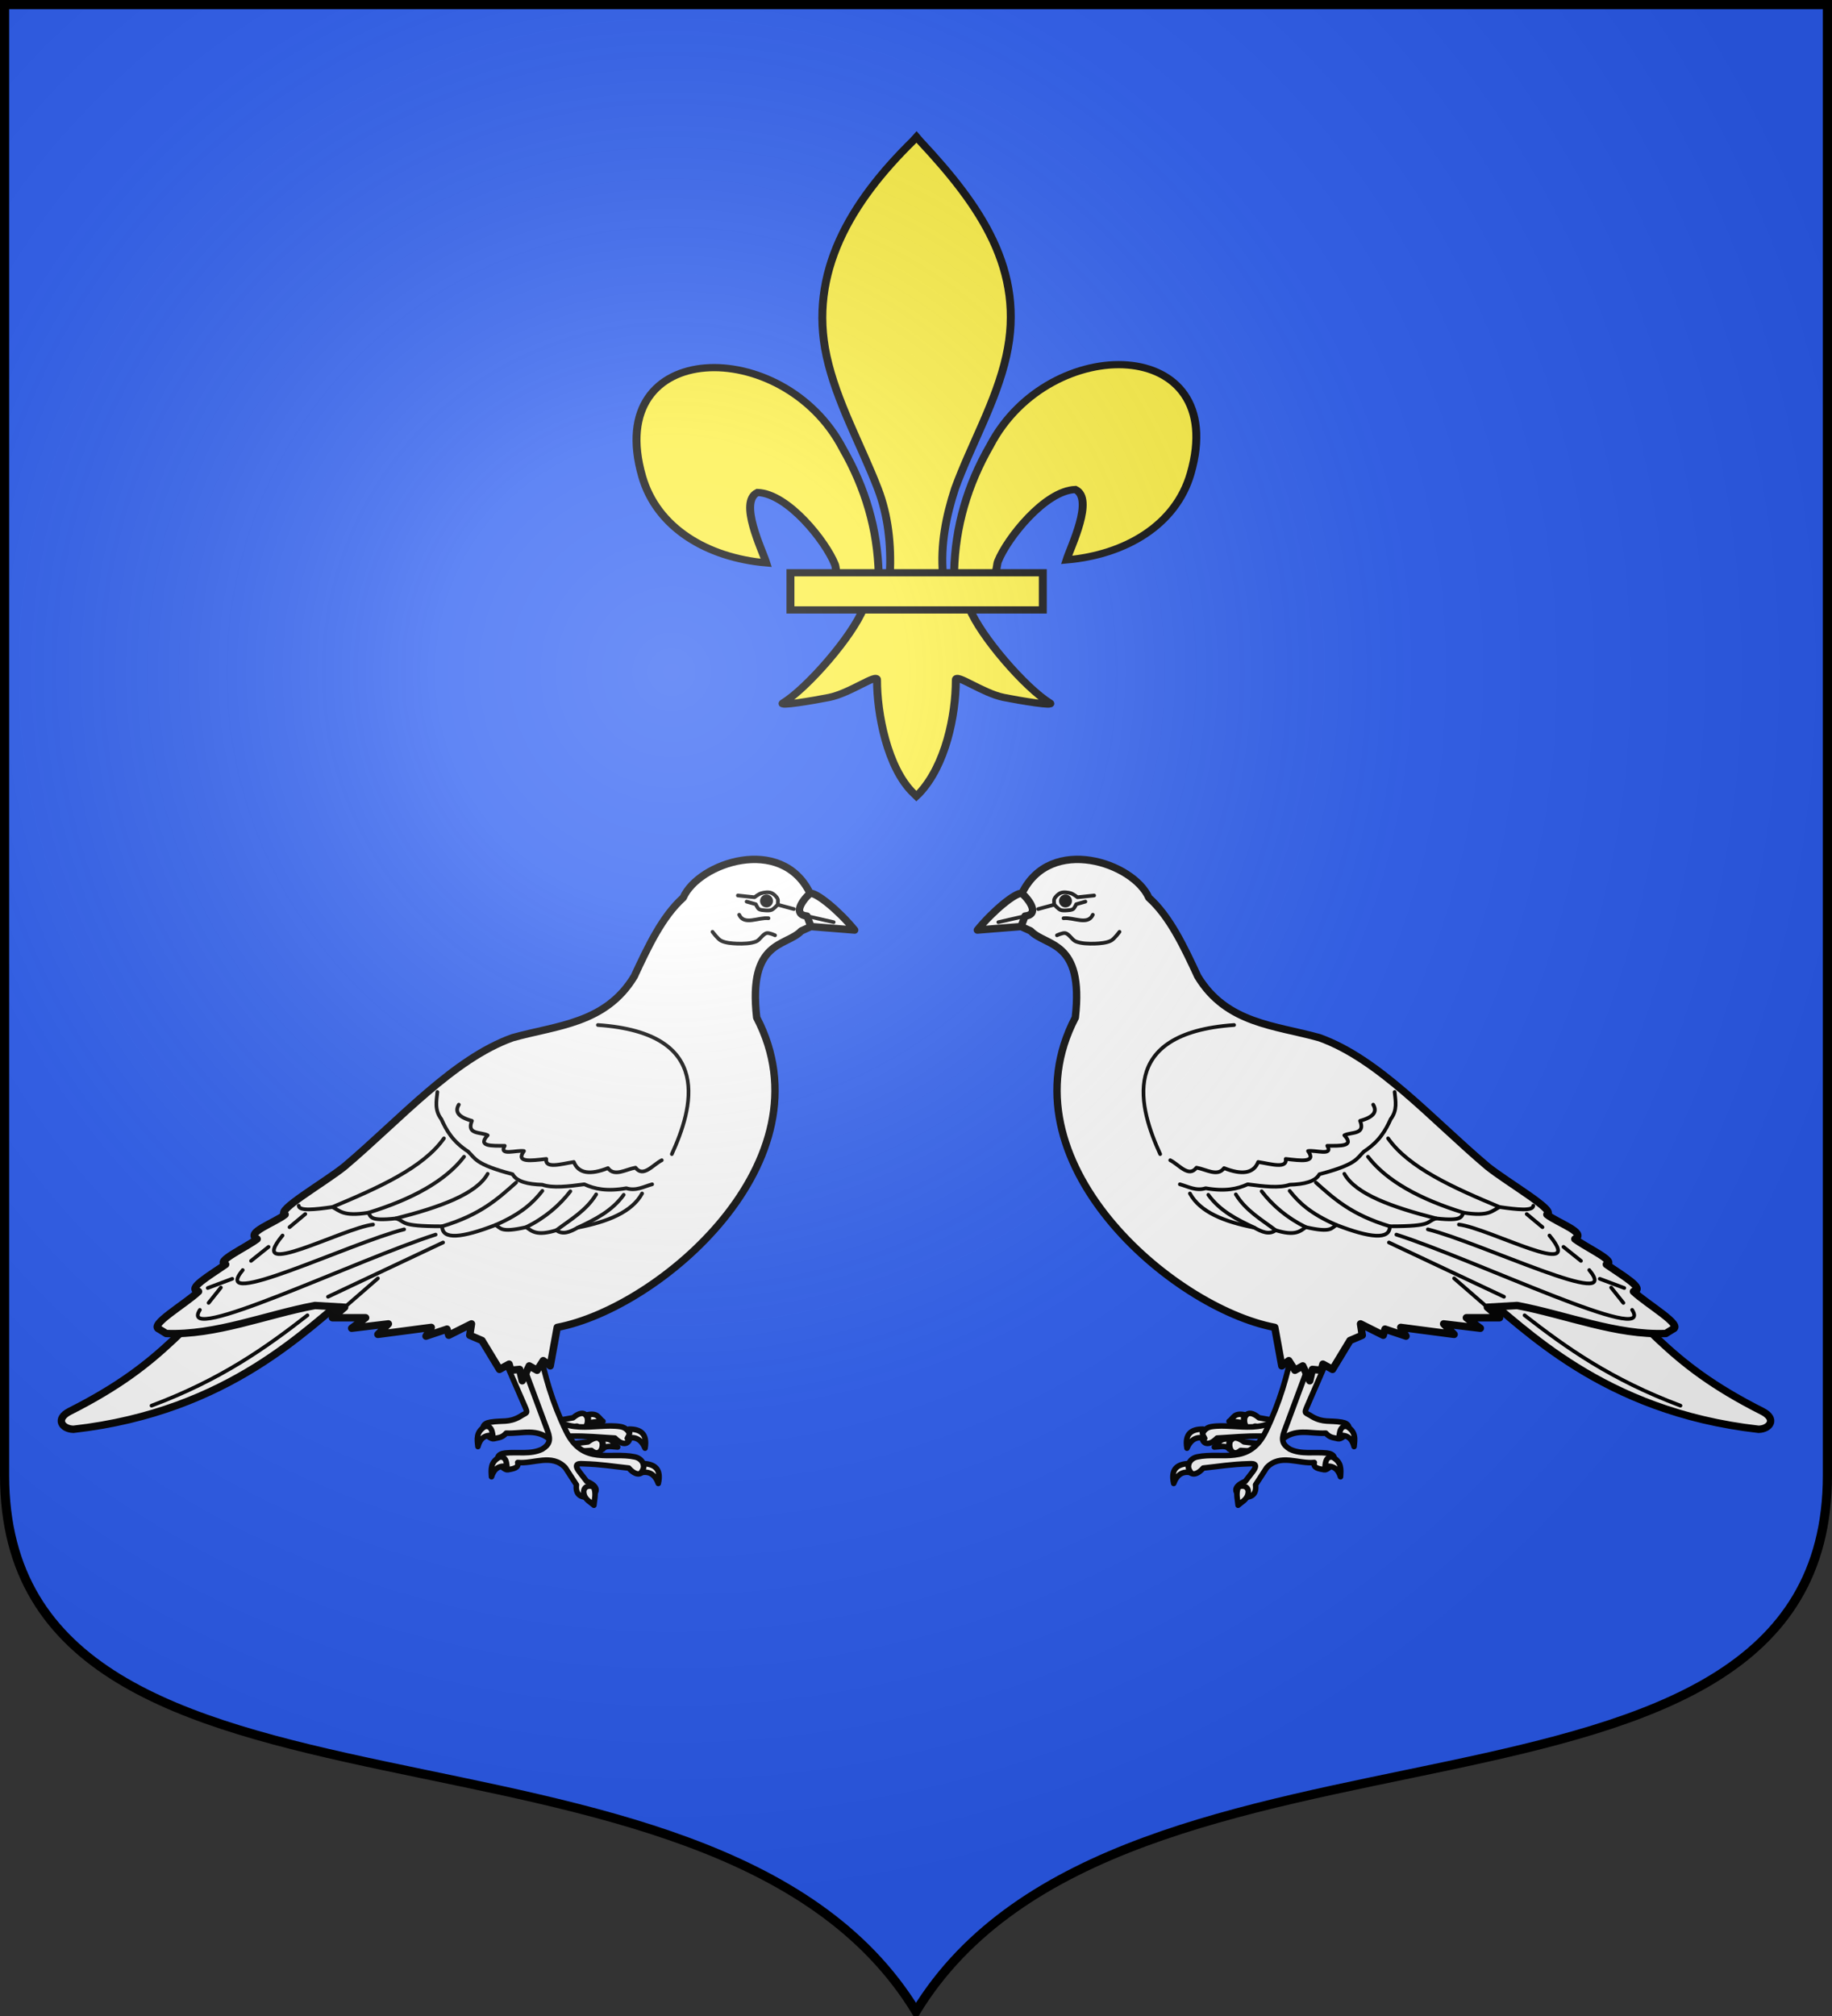
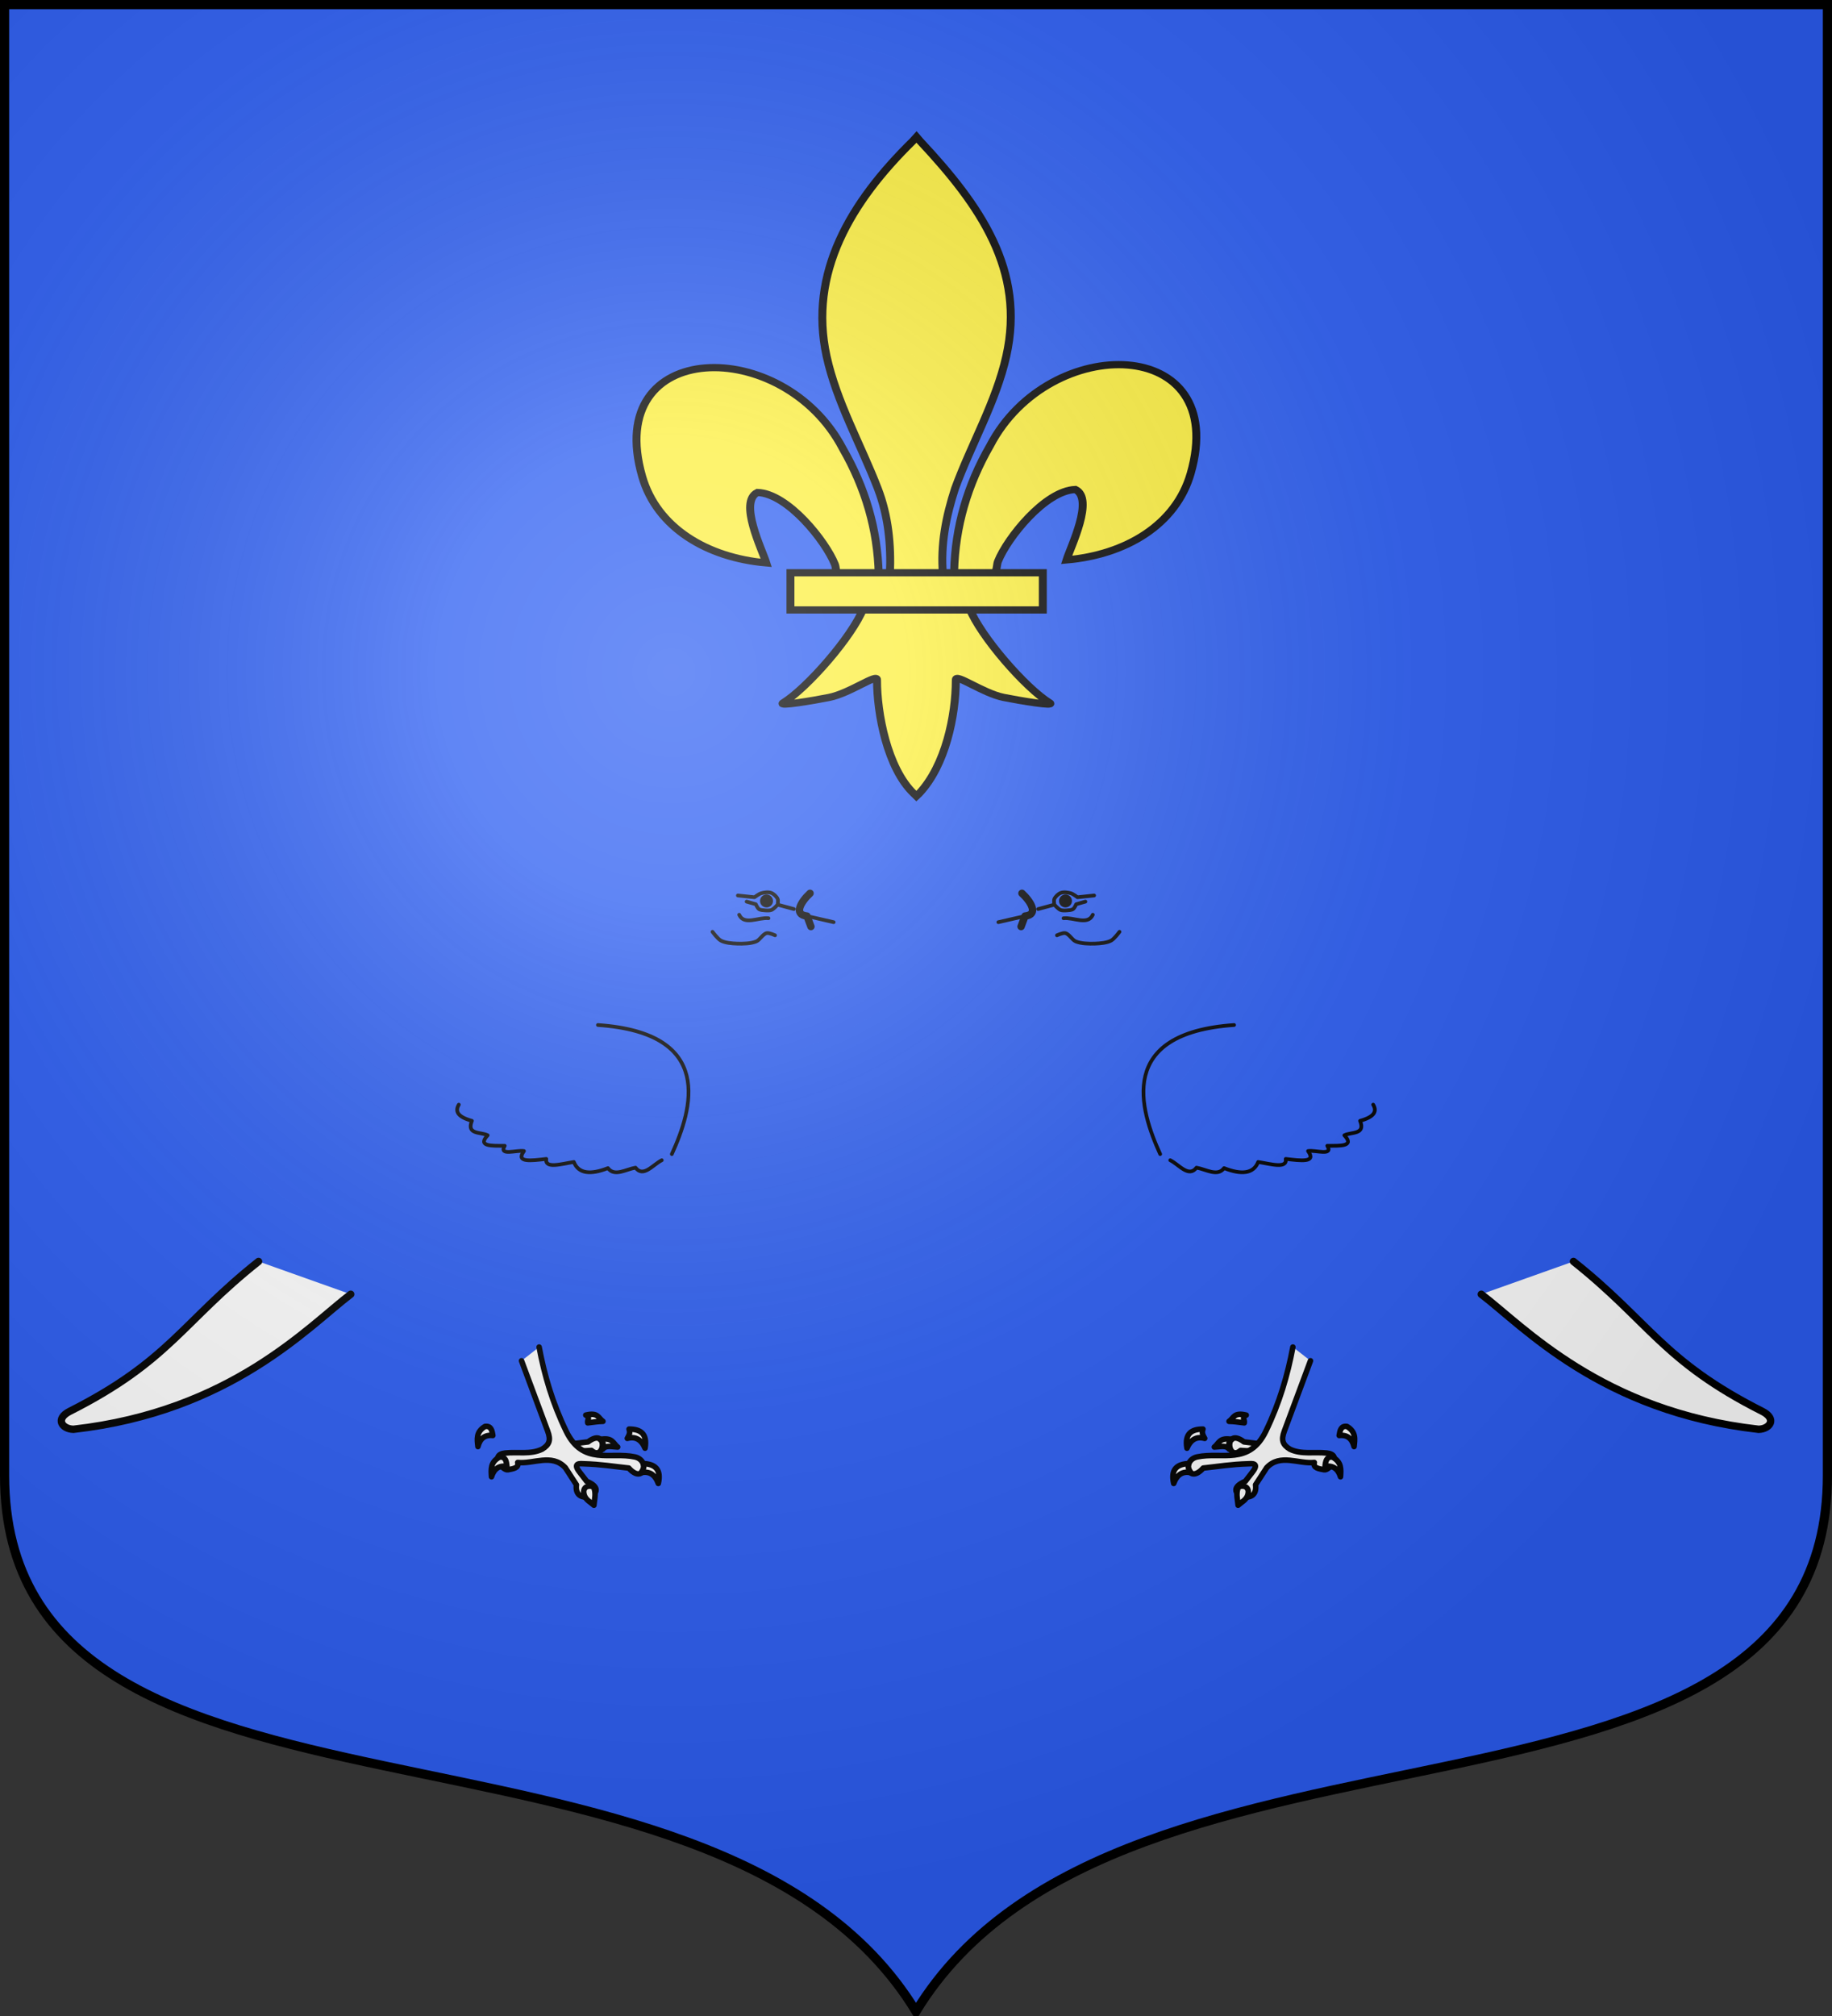
<svg xmlns="http://www.w3.org/2000/svg" xmlns:xlink="http://www.w3.org/1999/xlink" width="600" height="660" version="1.0">
  <rect width="100%" height="100%" fill="#333333" stroke="none" />
  <defs>
    <radialGradient id="c" cx="-80" cy="-80" r="405" gradientUnits="userSpaceOnUse">
      <stop offset="0" style="stop-color:#fff;stop-opacity:.31" />
      <stop offset=".19" style="stop-color:#fff;stop-opacity:.25" />
      <stop offset=".6" style="stop-color:#6b6b6b;stop-opacity:.125" />
      <stop offset="1" style="stop-color:#000;stop-opacity:.125" />
    </radialGradient>
    <path id="a" d="M-298.5-298.5V183c0 129.055 231.64 65.948 298.5 175.5C66.86 248.948 298.5 312.055 298.5 183v-481.5z" />
  </defs>
  <g transform="translate(300 300)">
    <use xlink:href="#a" width="744.094" height="1052.362" style="fill:#2b5df2" />
  </g>
  <g id="b">
-     <path d="m-796.66 147.092 5.645-.993c5.264-4.45 4.867 5.26 1.049 2.27l-6.474.688" style="fill:#fff;fill-opacity:1;fill-rule:nonzero;stroke:#000;stroke-width:1.5;stroke-linecap:round;stroke-linejoin:round;stroke-miterlimit:4;stroke-dasharray:none;stroke-opacity:1" transform="matrix(-1.21 0 0 1.21 -544.812 287.37)" />
-     <path d="m-812.18 124.34 8.066 18.538c1.021 2.347.573 1.63-1.357 2.95-3.013 1.668-4.588.925-7.918 1.462-4.306.695-.367 4.815.933 4.485 1.331-.338 2.189-.231 3.339-1.513 4.314.237 8.399-1.575 12.27 2.116l3.886.96c-2.117-2.462.243-2.247 1.044-2.264 4.777-.102 7.77.28 12.234.521 4.29 4.346 5.792-2.41 1.465-3.1-6.71-1.067-15.904 3.21-20.911-5.878-4.11-7.46-6.679-14.735-8.492-22.235" style="fill:#fff;fill-opacity:1;fill-rule:nonzero;stroke:#000;stroke-width:1.5;stroke-linecap:round;stroke-linejoin:round;stroke-miterlimit:4;stroke-dasharray:none;stroke-opacity:1" transform="matrix(-1.21 0 0 1.21 -544.812 287.37)" />
    <path d="M-816.763 153.895c.542-2.143 1.811-3.248 4.028-3-.211-1.36-.473-2.665-2.104-2.448-2.51 1.503-2.148 3.487-1.924 5.448M-787.575 145.382c3.395-.838 3.361.819 4.65 1.687-1.457.035-2.202.173-4.122.406-.188-.884.816-1.464-.528-2.093M-771.534 154.331c-.992-2.322-2.567-3.269-4.802-2.657.413-.737.877-1.454.473-2.505 3.106-.009 5.004 1.238 4.329 5.162M-792.658 153.323l5.689-.697c5.49-4.168 4.585 5.507.928 2.322l-6.5.348" style="fill:#fff;fill-opacity:1;fill-rule:nonzero;stroke:#000;stroke-width:1.5;stroke-linecap:round;stroke-linejoin:round;stroke-miterlimit:4;stroke-dasharray:none;stroke-opacity:1" transform="matrix(-1.21 0 0 1.21 -544.812 287.37)" />
    <path d="m-804.963 130.685 7.081 19.039c.892 2.399.487 3.657-1.51 4.876-3.095 1.507-6.629.682-9.983 1.044-4.337.469-.619 4.79.697 4.528 1.347-.268 3.1-.435 2.67-1.974 4.296.462 9.213-2.495 12.886 1.393l3.018 4.644c-.862 6.426 10.094 2.048 2.786-.929l-1.973-2.554c-1.985-2.569.36-2.23 1.16-2.205 4.777.148 7.745.686 12.19 1.16 4.058 4.565 5.91-2.104 1.625-3.018-6.644-1.417-14.05 2.373-18.574-6.965-3.714-7.665-5.896-15.17-7.314-22.754" style="fill:#fff;fill-opacity:1;fill-rule:nonzero;stroke:#000;stroke-width:1.5;stroke-linecap:round;stroke-linejoin:round;stroke-miterlimit:4;stroke-dasharray:none;stroke-opacity:1" transform="matrix(-1.21 0 0 1.21 -544.812 287.37)" />
    <path d="M-813.09 162.064c.654-2.112 1.979-3.15 4.18-2.786-.14-1.37-.334-2.685-1.974-2.554-2.584 1.37-2.327 3.37-2.206 5.34M-785.37 169.764c-.922-.838-2.22-1.43-2.627-2.791-.824-2.76 2.363-2.832 2.709-1.724.514 1.647.012 3.143-.082 4.515M-783.702 151.966c3.435-.66 3.52 1.117 4.761 2.052-1.457-.042-3.172-.598-4.022.575-.141-.893.57-1.929-.739-2.627M-767.946 163.867c-.87-2.372-2.392-3.4-4.656-2.905.451-.715.952-1.407.604-2.478 3.101.154 4.932 1.499 4.052 5.383" style="fill:#fff;fill-opacity:1;fill-rule:nonzero;stroke:#000;stroke-width:1.5;stroke-linecap:round;stroke-linejoin:round;stroke-miterlimit:4;stroke-dasharray:none;stroke-opacity:1" transform="matrix(-1.21 0 0 1.21 -544.812 287.37)" />
    <path d="M-234.407 406.673c11.387 8.647 32.4 31.723 75.065 36.537 3.06-.086 5.01-2.805 1.005-4.855-26.957-13.597-30.498-24.189-51.122-40.556" style="opacity:1;fill:#fff;fill-opacity:1;fill-rule:nonzero;stroke:#000;stroke-width:2;stroke-linecap:round;stroke-linejoin:round;stroke-miterlimit:4;stroke-dasharray:none;stroke-opacity:1" transform="translate(768.768 -68.36)scale(1.21)" />
-     <path d="M-370.808 308.135c4.278-5.245 10.356-10.208 12.076-9.945 7.723-15.886 30.194-8.248 34.334 1.184 5.64 5.069 9.473 13.153 13.26 21.31 7.773 12.836 20.987 13.233 32.913 16.575 16.127 5.768 30.484 22.155 45.464 34.808 5.367 4.341 18.991 12.123 16.101 13.023 2.768 2.233 10.997 4.96 7.577 6.63 3.126 2.367 11.57 6.184 8.525 6.867 4.336 3.029 10.761 6.7 7.34 7.34 3.59 3.409 13.632 9.162 10.655 10.183l-1.894 1.183c-13.418.535-26.836-5.043-40.254-7.577l-8.05.474 3.315 2.841h-8.998l3.788 2.842-9.945-1.184 2.842 2.841-14.444-1.894 1.42 2.368-5.683-1.894-.473 1.657-6.157-3.078.474 3.078-3.315 1.42-4.736 7.815-2.604-1.421-.474 1.658-2.368-.237-.71 3.078-1.895-4.025-2.13 1.184-1.658-2.605-1.894 1.42-1.895-10.418c-27.722-5.23-74.232-45.045-53.987-83.823 2.396-21.097-7.97-19.105-12.076-23.441l-2.605-1.184z" style="opacity:1;fill:#fff;fill-opacity:1;fill-rule:nonzero;stroke:#000;stroke-width:2;stroke-linecap:round;stroke-linejoin:round;stroke-miterlimit:4;stroke-dasharray:none;stroke-opacity:1" transform="translate(768.768 -68.36)scale(1.21)" />
    <path d="M-358.732 298.19c2.41 2.23 4.611 5.783.829 6.156l-1.066 2.842" style="opacity:1;fill:none;fill-opacity:1;fill-rule:nonzero;stroke:#000;stroke-width:2;stroke-linecap:round;stroke-linejoin:round;stroke-miterlimit:4;stroke-dasharray:none;stroke-opacity:1" transform="translate(768.768 -68.36)scale(1.21)" />
    <path d="m-357.903 304.346-7.222 1.658M-354.352 302.452l4.381-1.184s-.184-1.116 0-1.54c.29-.668 1.092-1.404 1.776-1.657.767-.283 1.94-.117 2.723.119.595.178 1.776 1.065 1.776 1.065l4.499-.473" style="opacity:1;fill:none;fill-opacity:1;fill-rule:nonzero;stroke:#000;stroke-width:1;stroke-linecap:round;stroke-linejoin:round;stroke-miterlimit:4;stroke-dasharray:none;stroke-opacity:1" transform="translate(768.768 -68.36)scale(1.21)" />
    <path d="M-349.971 301.268s1.051 1.173 1.658 1.42c.494.202 1.243.158 1.775.119.508-.037 1.24-.065 1.658-.355.38-.265.829-1.302.829-1.302l2.486-.71" style="opacity:1;fill:none;fill-opacity:1;fill-rule:nonzero;stroke:#000;stroke-width:1;stroke-linecap:round;stroke-linejoin:round;stroke-miterlimit:4;stroke-dasharray:none;stroke-opacity:1" transform="translate(768.768 -68.36)scale(1.21)" />
    <path d="M-345.709 300.262a1.243 1.243 0 1 1-2.486 0 1.243 1.243 0 1 1 2.486 0" style="opacity:1;fill:#000;fill-opacity:1;fill-rule:nonzero;stroke:#000;stroke-width:1;stroke-linecap:round;stroke-linejoin:round;stroke-miterlimit:4;stroke-dasharray:none;stroke-opacity:1" transform="translate(768.768 -68.36)scale(1.21)" />
    <path d="M-332.33 308.608s-1.39 1.9-2.25 2.368c-1.174.64-3.044.78-4.38.829-1.572.058-3.756.008-5.21-.592-1.005-.415-1.777-2.027-2.841-2.25-.683-.142-2.25.592-2.25.592M-347.485 304.938c2.644-.316 6.615 2.02 7.933-.947M-301.311 333.826c-31.86 2.19-25.545 22.796-20.009 34.926M-318.597 370.41c2.406 1.203 4.983 4.795 7.104 2.012 2.61.451 5.707 2.526 7.459.119 4.734 1.857 7.971 1.535 9.234-1.658 3.456.544 7.892 1.918 7.46-.829 4.101.484 8.388 1.073 6.037-2.13 1.94-.333 6.909 1.43 5.21-1.421 3.559.015 7.49.207 4.617-2.842 1.855-.94 5.815-.126 4.262-3.907 4.004-1.107 4.584-2.643 3.552-4.38" style="opacity:1;fill:none;fill-opacity:1;fill-rule:nonzero;stroke:#000;stroke-width:1;stroke-linecap:round;stroke-linejoin:round;stroke-miterlimit:4;stroke-dasharray:none;stroke-opacity:1" transform="translate(768.768 -68.36)scale(1.21)" />
-     <path d="M-315.992 376.921c2.275.624 4.42 1.897 6.985 1.066 5.263.935 8.612.195 11.366-1.066 4.323.575 8.589 1.09 11.366.119 3.928-.117 6.954-.836 8.05-2.842 10.356-2.73 10.07-4.32 12.077-6.156 4.166-2.725 5.856-5.725 7.222-8.761 1.873-2.447 1.314-4.894 1.065-7.34M-313.269 379.408c2.758 5.047 9.3 7.645 17.404 9.234 2.049 1.158 4.063 2.042 5.801.71 5.256 1.624 6.585.302 8.17-.828 7.068 1.616 6.877.175 8.287-.592 9.095 3.513 14.497 4.097 14.444.355 12.026.025 9.663-1.299 12.55-2.131 7.397.826 6.658-.566 7.458-1.54 6.856 1.071 7.622-.522 9.709-1.538 4.734.673 9.041 1.146 9.116-.355" style="opacity:1;fill:none;fill-opacity:1;fill-rule:nonzero;stroke:#000;stroke-width:1;stroke-linecap:round;stroke-linejoin:round;stroke-miterlimit:4;stroke-dasharray:none;stroke-opacity:1" transform="translate(768.768 -68.36)scale(1.21)" />
-     <path d="M-295.865 388.642c-4.694-2.19-9.288-4.52-12.431-8.88M-290.064 389.353c-3.858-2.902-8.1-5.326-10.774-9.709M-281.895 388.524c-5.162-2.564-9.003-5.883-11.958-9.708M-273.607 387.932c-7.098-3.078-10.254-6.157-12.668-9.235M-259.163 388.287c-10.407-3.116-15.134-7.494-20.009-11.84M-246.614 386.156c-11.824-3.015-21.807-6.556-24.862-12.076M-239.155 384.617c-11.966-3.692-20.905-8.622-25.928-15.154M-229.446 383.078c-12.458-5.217-24.547-10.584-30.19-18.588M-259.4 392.668l31.137 14.68M-257.387 390.537c21.271 6.787 70.181 30.383 63.814 20.363M-248.863 389.116c14.562 3.67 53.118 22.387 43.687 11.01M-240.457 387.814c8.17.986 34.798 15.398 24.507 2.96M-222.106 384.972l4.262 3.552M-212.161 393.852l4.736 3.788M-202.334 402.494l6.63 2.487M-199.256 404.862l3.315 4.144M-232.761 410.19l-8.998-7.814M-222.687 412.366c11.3 8.798 23.414 17.406 42.194 24.445" style="opacity:1;fill:none;fill-opacity:1;fill-rule:nonzero;stroke:#000;stroke-width:1;stroke-linecap:round;stroke-linejoin:round;stroke-miterlimit:4;stroke-dasharray:none;stroke-opacity:1" transform="translate(768.768 -68.36)scale(1.21)" />
  </g>
  <path d="M360.348 474.115c.142-6.195 1.675-11.954 4.529-17.41 7.471-15.72 30.292-15.344 25.261 3.88-1.853 7.085-8.15 11.248-15.632 11.962.54-1.866 3.51-8.465 1.113-9.756-3.834.145-8.595 6.77-9.74 9.93-.165.454-.118.978-.303 1.424" style="fill:#fcef3c;fill-opacity:1;fill-rule:evenodd;stroke:#000;stroke-width:1;stroke-linecap:butt;stroke-linejoin:miter;stroke-miterlimit:4;stroke-dasharray:none;stroke-opacity:1;display:inline" transform="matrix(2.6 0 0 2.363 -624.41 -933.32)" />
  <path d="M350.844 474.525c-.142-6.196-1.675-11.954-4.529-17.41-7.471-15.72-30.292-15.344-25.262 3.88 1.854 7.084 8.151 11.248 15.632 11.962-.54-1.867-3.51-8.465-1.112-9.756 3.834.144 8.594 6.77 9.74 9.93.164.453.118.977.303 1.424" style="fill:#fcef3c;fill-opacity:1;fill-rule:evenodd;stroke:#000;stroke-width:1;stroke-linecap:butt;stroke-linejoin:miter;stroke-miterlimit:4;stroke-dasharray:none;stroke-opacity:1" transform="matrix(2.6 0 0 2.363 -624.41 -933.32)" />
  <path d="M355.154 414.5c-7.871 8.485-13.156 18.296-10.878 29.803 1.257 6.348 4.304 12.228 6.453 18.344 1.344 3.837 1.687 7.845 1.528 11.878h6.679c-.32-4.063.38-8 1.528-11.878 2.047-6.154 5.162-11.99 6.453-18.344 2.413-11.878-3.25-20.836-10.844-29.766l-.464-.592z" style="fill:#fcef3c;fill-opacity:1;fill-rule:nonzero;stroke:#000;stroke-width:1;stroke-linecap:butt;stroke-linejoin:miter;stroke-miterlimit:4;stroke-dasharray:none;stroke-opacity:1" transform="matrix(2.6 0 0 2.363 -624.41 -933.32)" />
  <path d="M348.926 479.228c-1.396 3.913-7.089 11.08-10.112 13.122-.785.53 3.748-.305 5.778-.75 2.662-.584 6.122-3.42 6.04-2.419-.007 4.584 1.281 12.232 4.641 15.747l.318.339.329-.34c3.358-3.916 4.624-10.803 4.64-15.746-.08-1.001 3.38 1.835 6.041 2.419 2.03.445 6.562 1.28 5.778.75-3.023-2.043-8.713-9.21-10.11-13.122z" style="fill:#fcef3c;fill-opacity:1;fill-rule:evenodd;stroke:#000;stroke-width:1;stroke-linecap:butt;stroke-linejoin:miter;stroke-miterlimit:4;stroke-dasharray:none;stroke-opacity:1" transform="matrix(2.6 0 0 2.363 -624.41 -933.32)" />
  <path d="M339.727 474.326h31.789v5.15h-31.789z" style="fill:#fcef3c;fill-opacity:1;stroke:#000;stroke-width:1;stroke-miterlimit:4;stroke-dasharray:none;stroke-opacity:1" transform="matrix(2.6 0 0 2.363 -624.41 -933.32)" />
  <use xlink:href="#b" width="600" height="660" transform="matrix(-1 0 0 1 600.002 0)" />
  <use xlink:href="#a" width="744.094" height="1052.362" style="fill:url(#c)" transform="translate(300 300)" />
  <use xlink:href="#a" width="744.094" height="1052.362" style="fill:none;stroke:#000;stroke-width:3" transform="translate(300 300)" />
</svg>